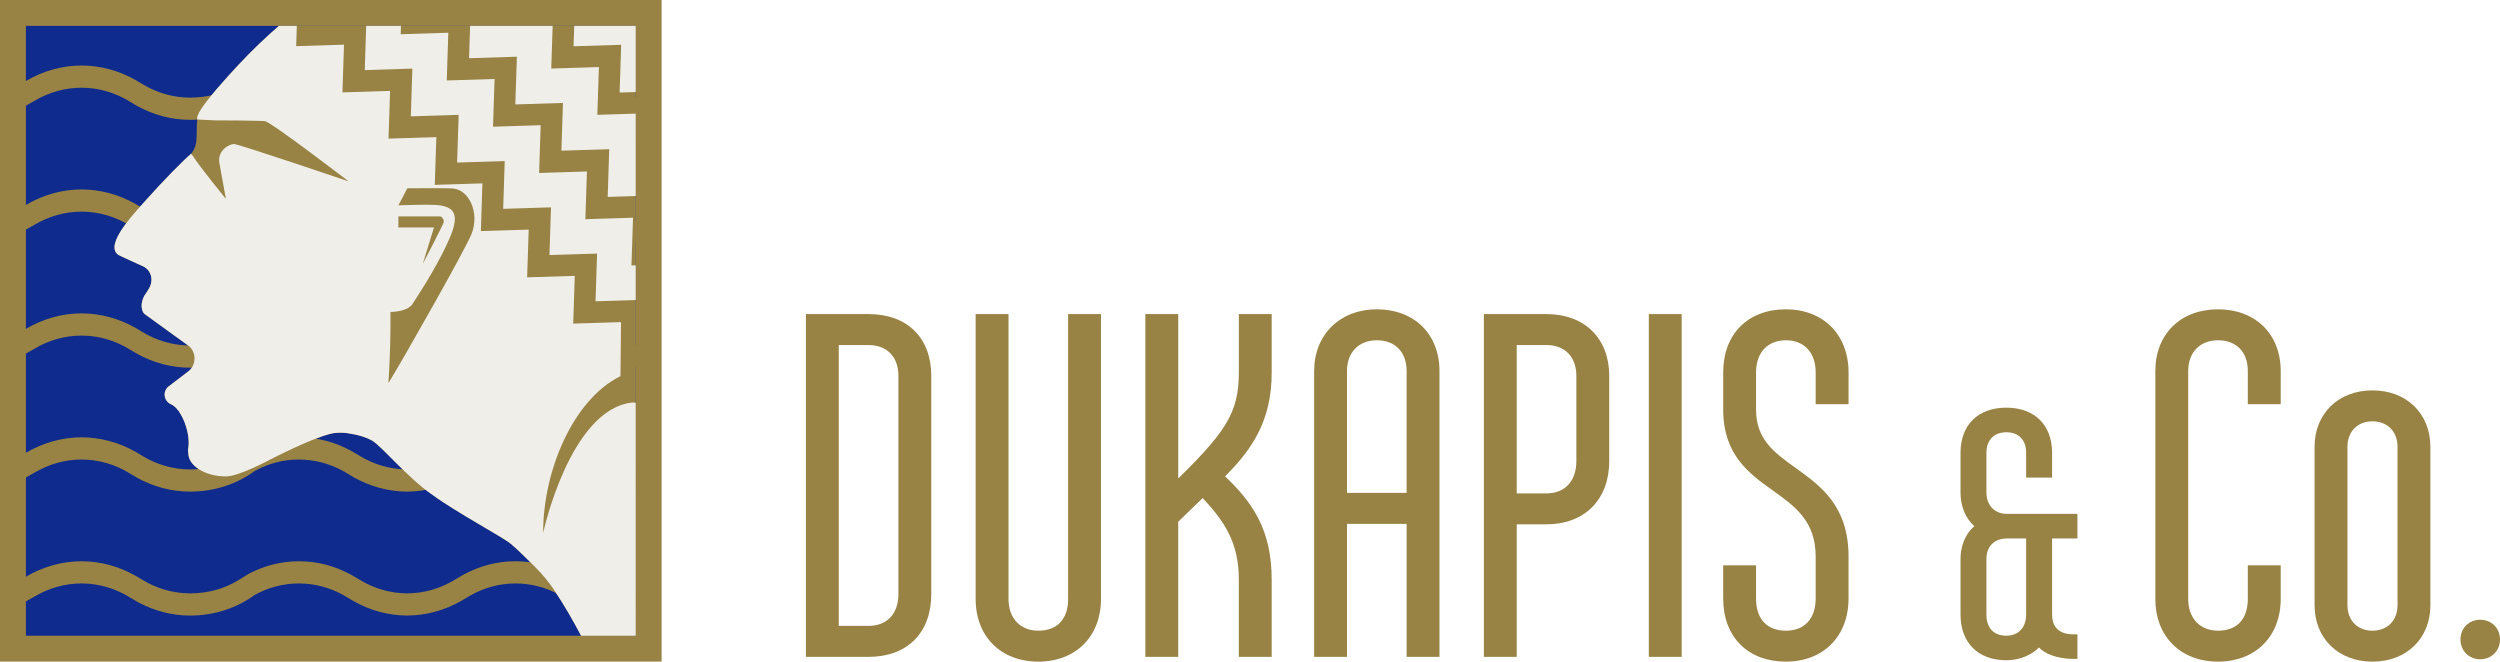
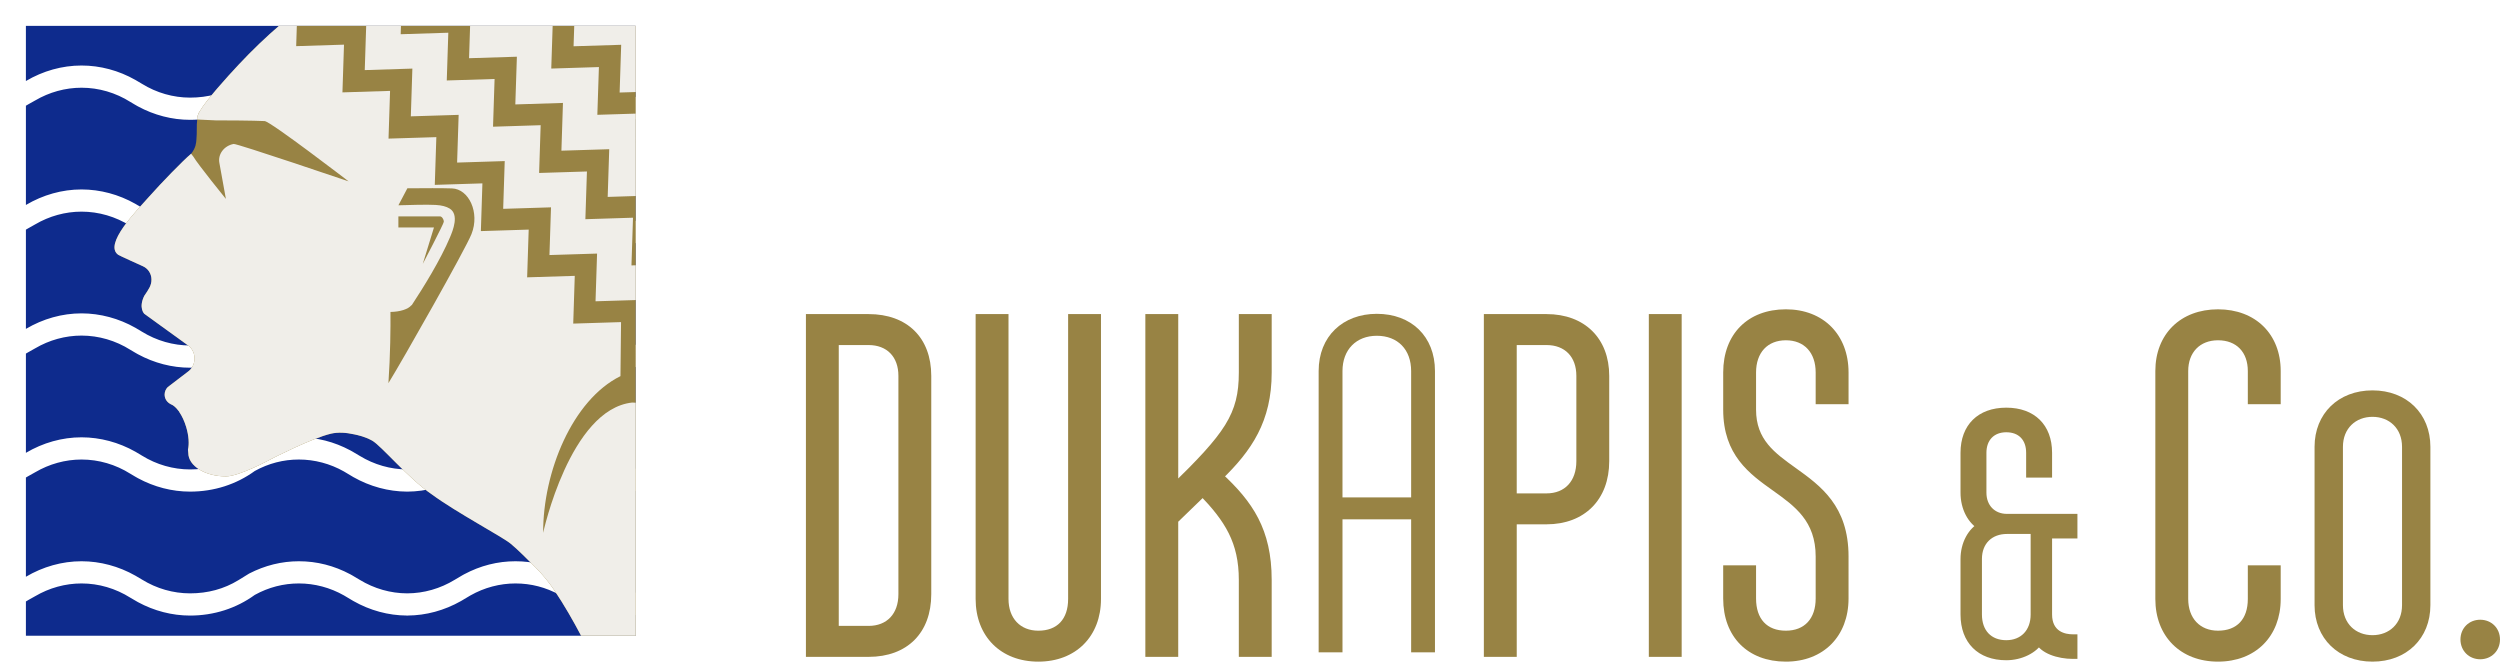
<svg xmlns="http://www.w3.org/2000/svg" version="1.1" x="0px" y="0px" width="425.845px" height="112.701px" viewBox="0 0 425.845 112.701" enable-background="new 0 0 425.845 112.701" xml:space="preserve">
  <g id="Layer_2">
    <g>
      <g>
-         <path fill="#988344" d="M112.698,0H0v112.701h112.698V0z" />
        <path fill="#0E2B8D" d="M95.325,101.334c-2.346-1.293-4.872-1.95-7.517-1.95c-2.66,0-5.311,0.702-7.667,2.037     c-0.531,0.302-1.598,0.946-1.609,0.956c-2.835,1.609-5.969,2.458-9.104,2.473v0.006h-0.129v-0.006     c-3.136-0.015-6.273-0.863-9.106-2.473c-0.01-0.01-1.076-0.654-1.607-0.956c-2.356-1.335-5.008-2.037-7.669-2.037     c-2.643,0-5.171,0.657-7.516,1.95c-3.167,2.3-6.975,3.521-11.024,3.521c-3.054,0-6.121-0.791-8.887-2.294     c-0.034-0.021-0.847-0.475-1.272-0.74c-2.523-1.592-5.405-2.438-8.329-2.438c-2.757,0-5.489,0.753-7.91,2.178     c-0.381,0.227-1.112,0.621-1.137,0.636c-0.054,0.033-0.107,0.068-0.155,0.096c-0.085,0.051-0.184,0.107-0.274,0.161v5.836h103.84     v-3.548c-0.631,0.071-1.266,0.113-1.899,0.113C102.301,104.855,98.491,103.634,95.325,101.334z M95.325,16.892     c-2.346-1.296-4.872-1.95-7.517-1.95c-2.66,0-5.311,0.702-7.667,2.034c-0.531,0.305-1.598,0.949-1.609,0.959     c-2.835,1.606-5.969,2.451-9.104,2.47v0.006c-0.008,0-0.016,0-0.022,0c-0.016,0-0.03,0-0.042,0c-0.014,0-0.027,0-0.039,0     c-0.011,0-0.018,0-0.025,0v-0.006c-3.136-0.019-6.273-0.863-9.106-2.47c-0.01-0.01-1.076-0.654-1.607-0.959     c-2.356-1.332-5.008-2.034-7.669-2.034c-2.643,0-5.171,0.654-7.516,1.95c-3.167,2.3-6.975,3.519-11.024,3.519     c-3.054,0-6.121-0.792-8.887-2.294c-0.034-0.021-0.847-0.475-1.272-0.743c-2.523-1.592-5.405-2.432-8.329-2.432     c-2.757,0-5.489,0.753-7.91,2.178c-0.381,0.224-1.112,0.621-1.137,0.636c-0.054,0.03-0.107,0.065-0.155,0.093     c-0.085,0.051-0.184,0.104-0.274,0.158v16.907c2.915-1.724,6.176-2.644,9.478-2.644c3.171,0.003,6.339,0.849,9.177,2.458     c0.029,0.019,0.74,0.431,1.112,0.66c2.49,1.538,5.328,2.351,8.198,2.351c3.021,0,5.792-0.753,8.236-2.246     c0,0,1.731-1.075,1.827-1.132c2.692-1.389,5.546-2.091,8.477-2.091c3.048,0,5.993,0.75,8.754,2.226c0,0,0.285,0.152,0.305,0.164     c0.034,0.021,0.853,0.499,1.283,0.762c2.467,1.508,5.27,2.309,8.105,2.317c2.836-0.009,5.639-0.81,8.103-2.317     c0.43-0.263,1.25-0.741,1.285-0.762c0.02-0.012,0.305-0.164,0.305-0.164c2.762-1.476,5.706-2.226,8.753-2.226     c2.934,0,5.783,0.702,8.481,2.091c0.091,0.057,1.822,1.132,1.822,1.132c2.445,1.493,5.217,2.246,8.239,2.246     c0.637,0,1.27-0.045,1.899-0.126V20.3c-0.631,0.068-1.266,0.11-1.899,0.11C102.301,20.41,98.491,19.191,95.325,16.892z      M4.411,4.411v9.39c2.915-1.724,6.176-2.641,9.478-2.641c3.171,0,6.339,0.846,9.177,2.458c0.029,0.016,0.74,0.428,1.112,0.657     c2.49,1.538,5.328,2.354,8.198,2.354c3.021,0,5.792-0.756,8.236-2.249c0,0,1.731-1.075,1.827-1.129     c2.692-1.389,5.546-2.091,8.477-2.091c3.048,0,5.993,0.747,8.754,2.223c0,0,0.285,0.155,0.305,0.164     c0.034,0.021,0.853,0.499,1.283,0.762c2.467,1.511,5.27,2.312,8.105,2.32c2.836-0.009,5.639-0.81,8.103-2.32     c0.43-0.263,1.25-0.741,1.285-0.762c0.02-0.009,0.305-0.164,0.305-0.164c2.762-1.476,5.706-2.223,8.753-2.223     c2.934,0,5.783,0.702,8.481,2.091c0.091,0.054,1.822,1.129,1.822,1.129c2.445,1.493,5.217,2.249,8.239,2.249     c0.637,0,1.27-0.048,1.899-0.125V4.411H4.411z M95.325,59.113c-2.346-1.294-4.872-1.95-7.517-1.95     c-2.66,0-5.311,0.704-7.667,2.036c-0.531,0.299-1.598,0.95-1.609,0.959c-2.835,1.604-5.969,2.452-9.104,2.47v0.003     c-0.008,0-0.016,0.003-0.022,0.003c-0.016,0-0.03-0.003-0.042-0.003c-0.014,0-0.027,0.003-0.039,0.003     c-0.011,0-0.018-0.003-0.025-0.003v-0.003c-3.136-0.018-6.273-0.866-9.106-2.47c-0.01-0.009-1.076-0.66-1.607-0.959     c-2.356-1.332-5.008-2.036-7.669-2.036c-2.643,0-5.171,0.656-7.516,1.95c-3.167,2.299-6.975,3.521-11.024,3.521     c-3.054,0-6.121-0.791-8.887-2.296c-0.034-0.021-0.847-0.473-1.272-0.741c-2.523-1.592-5.405-2.431-8.329-2.434     c-2.757,0-5.489,0.752-7.91,2.177c-0.381,0.227-1.112,0.621-1.137,0.64c-0.054,0.029-0.107,0.062-0.155,0.089     c-0.085,0.051-0.184,0.107-0.274,0.161v16.904c2.915-1.723,6.176-2.643,9.478-2.643c3.171,0.003,6.339,0.851,9.177,2.454     c0.029,0.021,0.74,0.434,1.112,0.663c2.49,1.542,5.328,2.354,8.198,2.354c3.021,0,5.792-0.755,8.236-2.249     c0,0,1.731-1.078,1.827-1.129c2.692-1.389,5.546-2.093,8.477-2.093c3.048,0,5.993,0.749,8.754,2.225c0,0,0.285,0.155,0.305,0.167     c0.034,0.019,0.853,0.496,1.283,0.759c2.467,1.512,5.27,2.312,8.105,2.32c2.836-0.009,5.639-0.809,8.103-2.32     c0.43-0.263,1.25-0.74,1.285-0.759c0.02-0.012,0.305-0.167,0.305-0.167c2.762-1.476,5.706-2.225,8.753-2.225     c2.934,0,5.783,0.704,8.481,2.093c0.091,0.051,1.822,1.129,1.822,1.129c2.445,1.494,5.217,2.249,8.239,2.249     c0.637,0,1.27-0.048,1.899-0.128V62.523c-0.631,0.065-1.266,0.11-1.899,0.11C102.301,62.634,98.491,61.412,95.325,59.113z      M95.325,38.001c-2.346-1.293-4.872-1.95-7.517-1.95c-2.66,0-5.311,0.702-7.667,2.037c-0.531,0.302-1.598,0.949-1.609,0.958     c-2.835,1.607-5.969,2.452-9.104,2.47v0.003c-0.008,0-0.016,0-0.022,0c-0.016,0-0.03,0-0.042,0c-0.014,0-0.027,0-0.039,0     c-0.011,0-0.018,0-0.025,0v-0.003c-3.136-0.018-6.273-0.862-9.106-2.47c-0.01-0.009-1.076-0.656-1.607-0.958     c-2.356-1.335-5.008-2.037-7.669-2.037c-2.643,0-5.171,0.657-7.516,1.95c-3.167,2.303-6.975,3.518-11.024,3.518     c-3.054,0-6.121-0.788-8.887-2.29c-0.034-0.021-0.847-0.476-1.272-0.744c-2.523-1.592-5.405-2.434-8.329-2.434     c-2.757,0-5.489,0.753-7.91,2.177c-0.381,0.228-1.112,0.621-1.137,0.64c-0.054,0.032-0.107,0.062-0.155,0.089     c-0.085,0.051-0.184,0.108-0.274,0.162v16.903c2.915-1.723,6.176-2.643,9.478-2.643c3.171,0.003,6.339,0.851,9.177,2.458     c0.029,0.018,0.74,0.43,1.112,0.663c2.49,1.535,5.328,2.35,8.198,2.35c3.021,0,5.792-0.755,8.236-2.245     c0,0,1.731-1.078,1.827-1.132c2.692-1.389,5.546-2.094,8.477-2.094c3.048,0,5.993,0.749,8.754,2.225c0,0,0.285,0.155,0.305,0.167     c0.034,0.021,0.853,0.496,1.283,0.765c2.467,1.506,5.27,2.306,8.105,2.314c2.836-0.009,5.639-0.809,8.103-2.314     c0.43-0.269,1.25-0.743,1.285-0.765c0.02-0.012,0.305-0.167,0.305-0.167c2.762-1.476,5.706-2.225,8.753-2.225     c2.934,0,5.783,0.705,8.481,2.094c0.091,0.054,1.822,1.132,1.822,1.132c2.445,1.49,5.217,2.245,8.239,2.245     c0.637,0,1.27-0.047,1.899-0.125V41.411c-0.631,0.069-1.266,0.107-1.899,0.107C102.301,41.519,98.491,40.304,95.325,38.001z      M95.325,80.225c-2.346-1.296-4.872-1.95-7.517-1.95c-2.66,0-5.311,0.702-7.667,2.034c-0.531,0.302-1.598,0.947-1.609,0.959     c-2.835,1.606-5.969,2.452-9.104,2.473h-0.129c-3.136-0.021-6.273-0.866-9.106-2.473c-0.01-0.012-1.076-0.657-1.607-0.959     c-2.356-1.332-5.008-2.034-7.669-2.034c-2.643,0-5.171,0.654-7.516,1.95c-3.167,2.3-6.975,3.516-11.024,3.516     c-3.054,0-6.121-0.788-8.887-2.291c-0.034-0.018-0.847-0.475-1.272-0.743c-2.523-1.592-5.405-2.432-8.329-2.432     c-2.757,0-5.489,0.753-7.91,2.178c-0.381,0.224-1.112,0.618-1.137,0.636c-0.054,0.03-0.107,0.066-0.155,0.09     c-0.085,0.051-0.184,0.107-0.274,0.161v16.904c2.915-1.721,6.176-2.641,9.478-2.641c3.171,0,6.339,0.852,9.177,2.458     c0.029,0.019,0.74,0.431,1.112,0.657c2.49,1.541,5.328,2.354,8.198,2.354c3.021,0,5.792-0.753,8.236-2.249     c0,0,1.731-1.072,1.827-1.126c2.692-1.389,5.546-2.094,8.477-2.094c3.048,0,5.993,0.747,8.754,2.223c0,0,0.285,0.155,0.305,0.17     c0.034,0.021,0.853,0.496,1.283,0.759c2.467,1.508,5.27,2.312,8.105,2.317c2.836-0.006,5.639-0.81,8.103-2.317     c0.43-0.263,1.25-0.737,1.285-0.759c0.02-0.015,0.305-0.17,0.305-0.17c2.762-1.476,5.706-2.223,8.753-2.223     c2.934,0,5.783,0.705,8.481,2.094c0.091,0.054,1.822,1.126,1.822,1.126c2.445,1.496,5.217,2.249,8.239,2.249     c0.637,0,1.27-0.045,1.899-0.125V83.633c-0.631,0.065-1.266,0.107-1.899,0.107C102.301,83.74,98.491,82.524,95.325,80.225z" />
        <path fill="#988344" d="M108.287,4.411H47.517c-2.031,1.732-4.562,4.136-6.897,6.636c-2.021,2.162-5.491,6.003-6.581,7.888     c-0.146,0.188-0.236,0.37-0.272,0.544c-0.003,0.009-0.007,0.018-0.012,0.026c-0.06,0.107-0.11,0.233-0.141,0.38     c-0.043,0.218-0.047,0.37-0.016,0.472c-0.149,1.104-0.011,2.034-0.143,3.452c-0.045,0.472-0.054,1.323-0.897,2.381     c0-0.003-0.004-0.007-0.004-0.007c-0.006,0.01-0.011,0.016-0.019,0.021c-1.424,1.213-4.991,4.883-7.09,7.245     c-2.111,2.372-7.869,8.192-5.288,9.966c0.214,0.146,4.018,1.861,4.192,1.938c0.856,0.383,1.423,1.222,1.453,2.198     c0.034,1.081-0.498,1.75-1.227,2.844c-1.013,2.058-0.001,3.052-0.001,3.052l7.618,5.511c0.572,0.498,0.945,1.248,0.945,2.103     c0,0.964-0.469,1.807-1.171,2.284l-3.063,2.342c-0.111,0.065-0.213,0.144-0.305,0.232l-0.022,0.016     c-0.327,0.325-0.533,0.779-0.533,1.278c0,0.704,0.404,1.305,0.988,1.604l0.008,0.012c0.025,0.006,0.055,0.027,0.083,0.036     l0.021,0.009c0.426,0.17,0.87,0.564,1.288,1.144l0.066,0.057l0.035,0.093c0.463,0.682,0.883,1.565,1.183,2.571     c0.448,1.491,0.532,2.903,0.304,3.862c0.025,0.194,0.055,0.463,0.055,0.556c0,2.204,2.877,3.992,6.426,3.992     c2.261,0,7.701-2.965,7.701-2.965s6.827-3.527,10.18-4.316c1.16-0.274,2.585-0.196,3.985,0.123     c0.686,0.155,1.721,0.358,2.993,1.042c1.553,0.836,6.194,6.463,10.161,9.151c4.207,3.108,12.137,7.29,13.51,8.461     c1.377,1.164,2.715,2.538,4.088,3.903c1.262,1.251,2.354,2.589,3.282,3.96l0.004,0.012c1.716,2.548,3.265,5.277,4.58,7.771h9.302     V4.411z" />
        <path fill="#F0EEE9" d="M92.52,90.756c-0.04-10.337,4.97-22.62,13.168-26.686c0-0.071,0.1-9.204,0.1-9.204l-8.129,0.254     l0.001-0.003l-0.017-0.003l0.261-8.124l-8.112,0.251l0.265-8.13l-8.128,0.254l0.003-0.003H81.91l0.263-8.126L74.06,31.49     l0.266-8.13l-8.129,0.251H66.2H66.18l0.263-8.129l-8.113,0.254l0.266-8.13L50.464,7.86l0.002-0.003L50.45,7.86l0.112-3.449     h-3.046c-2.031,1.732-4.562,4.136-6.897,6.636c-2.021,2.162-5.491,6.003-6.581,7.888c-0.12,0.203-0.215,0.389-0.272,0.544     c-0.003,0.009-0.007,0.018-0.012,0.026c-0.06,0.107-0.11,0.233-0.141,0.38c-0.043,0.218-0.047,0.37-0.016,0.472l3.1,0.146     c1.578-0.003,6.599,0.026,8.384,0.122c0.996,0.054,14.301,10.268,14.301,10.268s-19.055-6.469-19.581-6.373     c-1.617,0.299-2.709,1.735-2.436,3.211c0.099,0.54,1.113,6.152,1.113,6.152s-4.77-5.881-5.534-7.192l-0.387-0.501     c0-0.003-0.004-0.007-0.004-0.007c-0.006,0.01-0.011,0.016-0.019,0.021c-1.424,1.213-4.991,4.883-7.09,7.245     c-2.111,2.372-7.869,8.192-5.288,9.966c0.214,0.146,4.018,1.861,4.192,1.938c0.856,0.383,1.423,1.222,1.453,2.198     c0.034,1.081-0.498,1.75-1.227,2.844c-1.013,2.058-0.001,3.052-0.001,3.052l7.618,5.511c0.572,0.498,0.945,1.248,0.945,2.103     c0,0.964-0.469,1.807-1.171,2.284l-3.063,2.342c-0.111,0.065-0.213,0.144-0.305,0.232l-0.022,0.016     c-0.327,0.325-0.533,0.779-0.533,1.278c0,0.704,0.404,1.305,0.988,1.604l0.008,0.012c0.025,0.006,0.055,0.027,0.083,0.036     l0.021,0.009c0.426,0.17,0.87,0.564,1.288,1.144l0.066,0.057l0.035,0.093c0.463,0.682,0.883,1.565,1.183,2.571     c0.448,1.491,0.532,2.903,0.304,3.862c0.025,0.194,0.055,0.463,0.055,0.556c0,2.204,2.877,3.992,6.426,3.992     c2.261,0,7.701-2.965,7.701-2.965s6.827-3.527,10.18-4.316c1.16-0.274,2.585-0.196,3.985,0.123     c0.686,0.155,1.721,0.358,2.993,1.042c1.553,0.836,6.194,6.463,10.161,9.151c4.207,3.108,12.137,7.29,13.51,8.461     c1.377,1.164,2.715,2.538,4.088,3.903c1.262,1.251,2.354,2.589,3.282,3.96l0.004,0.012c1.716,2.548,3.265,5.277,4.58,7.771h9.302     V68.596l-0.613-0.027C97.063,69.748,92.52,90.756,92.52,90.756z M67.861,36.857h7.087c0.294,0,0.65,0.447,0.65,0.923     c0,0.319-3.582,7.164-3.582,7.164l1.904-6.197h-6.06V36.857z M80.314,39.87c-1.012,2.565-11.674,21.387-14.151,25.393     c0.325-4.749,0.378-9.546,0.347-12.126c1.668-0.023,3.057-0.49,3.552-1.135l0.058,0.003c2.019-3.067,4.917-7.744,6.534-11.588     c0.472-1.117,1.611-3.873-0.065-4.895c-0.556-0.341-1.329-0.556-2.372-0.612c-1.354-0.075-4.455-0.012-6.354,0.06l1.528-2.895     c3.191-0.021,5.649-0.044,7.603,0.019C79.842,32.187,81.775,36.173,80.314,39.87z M107.562,45.21l0.263-8.126l-8.114,0.254     l0.266-8.129l-8.13,0.253l0.002-0.003h-0.017l0.263-8.132l-8.113,0.257l0.265-8.13l-8.129,0.254l0.004-0.003l-0.02-0.003     l0.263-8.126l-8.112,0.257l0.046-1.422h-5.924l-0.243,7.532l8.111-0.257l-0.263,8.132h0.017l8.128-0.251l-0.263,8.127     l8.111-0.254l-0.263,8.13h0.018l-0.002,0.003l8.13-0.254l-0.265,8.126l8.112-0.251l-0.263,8.127h0.016l6.832-0.209v-5.923     l-0.711,0.021H107.562z M97.813,4.411L97.7,7.881l8.111-0.25l-0.265,8.126h0.02v0.003l2.721-0.083V4.411H97.813z M101.768,19.55     h-0.018l0.266-8.126L93.9,11.678l0.238-7.267H80.076l-0.177,5.501l0.019,0.003l8.126-0.254l-0.266,8.127l8.114-0.254     l-0.263,8.132h0.017l8.128-0.25l-0.263,8.126l4.775-0.152V19.353l-6.522,0.203L101.768,19.55z" />
      </g>
      <g>
        <g>
          <path fill="#988344" d="M138.046,54.269h9.906c6.334,0,9.909,3.82,9.909,9.748v37.198c0,6.087-3.734,9.906-9.909,9.906h-9.906      V54.269z M147.952,107.388c3.494,0,5.848-2.359,5.848-6.173V64.017c0-3.655-2.275-6.009-5.848-6.009h-5.848v49.38H147.952z" />
          <path fill="#988344" d="M138.046,55.039h9.906c5.726,0,9.141,3.354,9.141,8.978v37.198c0,5.719-3.415,9.139-9.141,9.139h-9.906      l0.768,0.768V54.269L138.046,55.039z M138.046,111.889h9.906c6.588,0,10.677-4.092,10.677-10.674V64.017      c0-6.483-4.089-10.516-10.677-10.516h-9.906h-0.768v0.768v56.853v0.768H138.046z" />
          <path fill="#988344" d="M147.952,108.155c3.954,0,6.612-2.795,6.612-6.94V64.017c0-4.118-2.593-6.776-6.612-6.776h-5.848h-0.768      v0.768v49.38v0.768h0.768H147.952z M142.872,107.388v-49.38l-0.768,0.768h5.848c3.133,0,5.08,2.01,5.08,5.241v37.198      c0,3.33-1.947,5.399-5.08,5.399h-5.848L142.872,107.388z" />
        </g>
        <g>
          <path fill="#988344" d="M171.018,54.269v47.756c0,3.819,2.434,6.17,5.848,6.17c3.733,0,5.843-2.351,5.843-6.17V54.269h4.063      v47.756c0,6.093-3.979,9.909-9.906,9.909c-5.848,0-9.911-3.816-9.911-9.909V54.269H171.018z" />
          <path fill="#988344" d="M170.247,54.269v47.756c0,4.148,2.659,6.943,6.618,6.943c4.079,0,6.615-2.661,6.615-6.943V54.269      l-0.772,0.771h4.063l-0.771-0.771v47.756c0,5.552-3.585,9.139-9.136,9.139c-5.555,0-9.142-3.587-9.142-9.139V54.269l-0.77,0.771      h4.063L170.247,54.269z M166.187,54.269v47.756c0,6.382,4.293,10.677,10.679,10.677c6.382,0,10.674-4.295,10.674-10.677V54.269      v-0.768h-0.768h-4.063h-0.768v0.768v47.756c0,3.438-1.852,5.405-5.075,5.405c-3.088,0-5.08-2.12-5.08-5.405V54.269v-0.768      h-0.768h-4.063h-0.768V54.269z" />
        </g>
        <g>
          <path fill="#988344" d="M199.926,83.349c9.344-9.103,11.858-12.511,11.858-19.899v-9.181h4.062v9.181      c0,8.201-3.41,12.992-8.284,17.705c5.115,4.706,8.284,9.258,8.284,17.623v12.344h-4.062V98.777      c0-6.743-2.599-10.561-6.903-15.028l-4.955,4.794v22.578h-4.06V54.269h4.06V83.349z" />
          <path fill="#988344" d="M200.464,83.896c9.514-9.262,12.088-12.854,12.088-20.446v-9.181l-0.768,0.771h4.062l-0.768-0.771v9.181      c0,7.801-3.079,12.344-8.052,17.152l-0.585,0.564l0.599,0.556c5.091,4.683,8.038,8.975,8.038,17.056v12.344l0.768-0.768h-4.062      l0.768,0.768V98.777c0-6.836-2.61-10.88-7.114-15.56l-0.537-0.556l-0.556,0.541l-4.949,4.787l-0.238,0.227v0.326v22.578      l0.769-0.768h-4.06l0.767,0.768V54.269l-0.767,0.771h4.06l-0.769-0.771v29.08v1.819L200.464,83.896z M199.926,53.501h-4.06      h-0.77v0.768v56.853v0.768h0.77h4.06h0.77v-0.768V88.543l-0.233,0.553l4.952-4.794l-1.084-0.018      c4.335,4.5,6.687,8.147,6.687,14.493v12.344v0.768h0.768h4.062h0.768v-0.768V98.777c0-8.607-3.267-13.341-8.531-18.19      l0.013,1.119c5.114-4.945,8.519-9.938,8.519-18.257v-9.181v-0.768h-0.768h-4.062h-0.768v0.768v9.181      c0,7.081-2.335,10.298-11.627,19.345l1.306,0.555v-29.08v-0.768H199.926z" />
        </g>
        <g>
          <path fill="#988344" d="M240.371,111.121V88.459h-11.694v22.662h-4.061V63.204c0-5.928,4.141-9.748,9.907-9.748      c5.848,0,9.907,3.82,9.907,9.748v47.917H240.371z M228.677,84.726h11.694V63.204c0-3.655-2.272-6.009-5.848-6.009      c-3.495,0-5.847,2.354-5.847,6.009V84.726z" />
-           <path fill="#988344" d="M241.139,111.121V88.459v-0.765h-0.768h-11.694h-0.77v0.765v22.662l0.77-0.768h-4.061l0.766,0.768      V63.204c0-5.369,3.674-8.975,9.142-8.975c5.553,0,9.137,3.519,9.137,8.975v47.917l0.771-0.768h-4.06L241.139,111.121z       M245.198,111.121V63.204c0-6.289-4.289-10.516-10.675-10.516c-6.289,0-10.677,4.325-10.677,10.516v47.917v0.768h0.77h4.061      h0.769v-0.768V88.459l-0.769,0.771h11.694l-0.771-0.771v22.662v0.768h0.771h4.06h0.768V111.121z" />
-           <path fill="#988344" d="M228.677,85.496h11.694h0.768v-0.771V63.204c0-4.118-2.598-6.782-6.615-6.782      c-3.96,0-6.616,2.729-6.616,6.782v21.521v0.771H228.677z M229.445,63.204c0-3.181,1.99-5.241,5.078-5.241      c3.134,0,5.077,2.007,5.077,5.241v21.521l0.771-0.768h-11.694l0.769,0.768V63.204z" />
        </g>
        <g>
          <path fill="#988344" d="M257.586,88.543v22.578h-4.062V54.269h9.909c6.01,0,9.907,3.82,9.907,9.748v14.539      c0,6.17-3.897,9.987-9.907,9.987H257.586z M263.434,84.807c3.492,0,5.845-2.354,5.845-6.251V64.017      c0-3.655-2.272-6.009-5.845-6.009h-5.848v26.799H263.434z" />
          <path fill="#988344" d="M256.818,88.543v22.578l0.768-0.768h-4.062l0.768,0.768V54.269l-0.768,0.771h9.909      c5.553,0,9.14,3.521,9.14,8.978v14.539c0,5.689-3.501,9.217-9.14,9.217h-5.848h-0.768V88.543z M263.434,89.311      c6.484,0,10.678-4.224,10.678-10.755V64.017c0-6.385-4.193-10.516-10.678-10.516h-9.909h-0.768v0.768v56.853v0.768h0.768h4.062      h0.771v-0.768V88.543l-0.771,0.768H263.434z" />
          <path fill="#988344" d="M263.434,85.577c4.018,0,6.619-2.76,6.619-7.021V64.017c0-4.118-2.602-6.776-6.619-6.776h-5.848h-0.768      v0.768v26.799v0.771h0.768H263.434z M258.356,84.807V58.008l-0.771,0.768h5.848c3.133,0,5.08,2.01,5.08,5.241v14.539      c0,3.381-1.947,5.486-5.08,5.486h-5.848L258.356,84.807z" />
        </g>
        <g>
          <path fill="#988344" d="M285.684,111.121h-4.059V54.269h4.059V111.121z" />
          <path fill="#988344" d="M285.684,110.354h-4.059l0.771,0.768V54.269l-0.771,0.771h4.059l-0.764-0.771v56.853L285.684,110.354z       M285.684,53.501h-4.059h-0.768v0.768v56.853v0.768h0.768h4.059h0.768v-0.768V54.269v-0.768H285.684z" />
        </g>
        <g>
          <path fill="#988344" d="M314.113,101.943c0,6.174-4.062,9.99-9.909,9.99c-5.932,0-9.91-3.816-9.91-9.99v-4.871h4.06v4.871      c0,3.814,2.114,6.251,5.851,6.251c3.655,0,5.848-2.437,5.848-6.251v-7.146c0-13.156-15.758-10.639-15.758-25.013v-6.335      c0-6.173,3.979-9.993,9.91-9.993c5.848,0,9.909,3.82,9.909,9.993v4.623h-4.062v-4.623c0-3.819-2.276-6.254-5.848-6.254      c-3.575,0-5.851,2.435-5.851,6.254v6.335c0,11.776,15.76,9.581,15.76,25.013V101.943z" />
          <path fill="#988344" d="M313.34,101.943c0,5.6-3.584,9.22-9.136,9.22c-5.642,0-9.14-3.533-9.14-9.22v-4.871l-0.771,0.765h4.06      l-0.768-0.765v4.871c0,4.334,2.535,7.024,6.618,7.024c4.017,0,6.615-2.757,6.615-7.024v-7.146c0-6.827-4.038-9.71-7.938-12.487      c-4.021-2.867-7.816-5.576-7.816-12.525v-6.335c0-5.689,3.498-9.22,9.14-9.22c5.552,0,9.136,3.617,9.136,9.22v4.623l0.773-0.761      h-4.062l0.768,0.761v-4.623c0-4.265-2.599-7.027-6.615-7.027c-4.021,0-6.618,2.763-6.618,7.027v6.335      c0,5.881,3.766,8.577,7.403,11.188c4.106,2.938,8.351,5.982,8.351,13.825V101.943z M314.878,94.797      c0-8.629-4.775-12.051-8.996-15.076c-3.625-2.596-6.758-4.842-6.758-9.937v-6.335c0-3.384,1.947-5.486,5.08-5.486      c3.13,0,5.074,2.103,5.074,5.486v4.623v0.773h0.773h4.062h0.765v-0.773v-4.623c0-6.436-4.289-10.761-10.674-10.761      c-6.487,0-10.678,4.224-10.678,10.761v6.335c0,7.741,4.495,10.948,8.464,13.771c3.749,2.677,7.288,5.206,7.288,11.242v7.146      c0,3.435-1.894,5.486-5.074,5.486c-3.229,0-5.08-2.001-5.08-5.486v-4.871v-0.771h-0.771h-4.06h-0.768v0.771v4.871      c0,6.532,4.19,10.758,10.678,10.758c6.385,0,10.674-4.321,10.674-10.758V94.797z" />
        </g>
        <g>
          <path fill="#988344" d="M353.097,88.301v2.652h-4.321v13.717c0,2.706,1.729,4.148,4.321,4.148v2.649      c-2.535,0-5.071-0.923-5.758-2.479c-0.923,1.556-3.172,2.705-5.594,2.705c-4.378,0-7.027-2.705-7.027-7.024v-9.455      c0-2.649,1.267-4.725,2.936-5.588c-1.669-0.923-2.936-2.999-2.936-5.704v-6.801c0-4.205,2.593-6.914,7.027-6.914      c4.495,0,7.03,2.709,7.03,6.914v3.458h-2.879v-3.458c0-2.59-1.615-4.262-4.151-4.262c-2.476,0-4.146,1.672-4.146,4.262v6.801      c0,2.595,1.727,4.378,4.262,4.378H353.097z M341.861,90.953c-2.535,0-4.262,1.612-4.262,4.262v9.455      c0,2.706,1.553,4.379,4.146,4.379c2.479,0,4.151-1.673,4.151-4.379V90.953H341.861z" />
          <path fill="#988344" d="M352.333,88.301v2.652l0.764-0.771h-4.321h-0.765v0.771v13.717c0,3.028,1.947,4.913,5.086,4.913      l-0.764-0.765v2.649l0.764-0.771c-2.371,0-4.545-0.866-5.059-2.019l-0.606-1.362l-0.756,1.281      c-0.815,1.374-2.84,2.329-4.931,2.329c-3.918,0-6.26-2.338-6.26-6.257v-9.455c0-2.187,0.988-4.109,2.523-4.904l1.278-0.663      l-1.26-0.692c-1.568-0.866-2.542-2.793-2.542-5.032v-6.801c0-3.85,2.342-6.146,6.26-6.146c3.981,0,6.266,2.24,6.266,6.146v3.458      l0.765-0.768h-2.879l0.765,0.768v-3.458c0-3.011-1.975-5.029-4.916-5.029c-2.938,0-4.916,2.019-4.916,5.029v6.801      c0,3.028,2.069,5.146,5.032,5.146h11.235L352.333,88.301z M341.861,87.533c-2.09,0-3.497-1.451-3.497-3.61v-6.801      c0-2.156,1.293-3.491,3.381-3.491c2.12,0,3.384,1.302,3.384,3.491v3.458v0.768h0.768h2.879h0.771V80.58v-3.458      c0-4.739-2.989-7.682-7.801-7.682c-4.809,0-7.795,2.942-7.795,7.682v6.801c0,2.801,1.275,5.241,3.333,6.379l0.021-1.355      c-2.039,1.051-3.354,3.512-3.354,6.269v9.455c0,4.806,2.986,7.792,7.795,7.792c2.646,0,5.158-1.239,6.251-3.082l-1.362-0.08      c0.899,2.024,3.895,2.933,6.463,2.933h0.768v-0.765v-2.649v-0.771h-0.768c-1.325,0-3.551-0.441-3.551-3.378V90.953l-0.771,0.771      h4.321h0.768v-0.771v-2.652v-0.768h-0.768H341.861z" />
-           <path fill="#988344" d="M341.861,90.183c-3.007,0-5.032,2.021-5.032,5.032v9.455c0,3.124,1.933,5.146,4.916,5.146      c2.941,0,4.916-2.07,4.916-5.146V90.953v-0.771h-0.765H341.861z M345.129,90.953v13.717c0,2.223-1.299,3.611-3.384,3.611      c-2.147,0-3.381-1.317-3.381-3.611v-9.455c0-2.156,1.344-3.491,3.497-3.491h4.035L345.129,90.953z" />
        </g>
        <g>
          <path fill="#988344" d="M387.721,97.072v4.952c0,6.093-4.062,9.909-9.909,9.909c-5.849,0-9.91-3.816-9.91-9.909v-38.82      c0-5.928,4.062-9.748,9.91-9.748c5.848,0,9.909,3.82,9.909,9.748v4.868h-4.062v-4.868c0-3.655-2.276-6.009-5.848-6.009      c-3.492,0-5.849,2.354-5.849,6.009v38.82c0,3.819,2.438,6.17,5.849,6.17c3.732,0,5.848-2.351,5.848-6.17v-4.952H387.721z" />
          <path fill="#988344" d="M386.95,97.072v4.952c0,5.552-3.587,9.139-9.139,9.139c-5.553,0-9.14-3.587-9.14-9.139v-38.82      c0-5.456,3.587-8.975,9.14-8.975c5.552,0,9.139,3.519,9.139,8.975v4.868l0.771-0.761h-4.062l0.768,0.761v-4.868      c0-4.118-2.599-6.782-6.615-6.782c-3.958,0-6.616,2.729-6.616,6.782v38.82c0,4.148,2.658,6.943,6.616,6.943      c4.079,0,6.615-2.661,6.615-6.943v-4.952l-0.768,0.765h4.062L386.95,97.072z M382.889,97.072v4.952      c0,3.438-1.852,5.405-5.077,5.405c-3.086,0-5.077-2.12-5.077-5.405v-38.82c0-3.181,1.991-5.241,5.077-5.241      c3.133,0,5.077,2.007,5.077,5.241v4.868v0.773h0.771h4.062h0.768v-0.773v-4.868c0-6.289-4.289-10.516-10.677-10.516      c-6.386,0-10.678,4.227-10.678,10.516v38.82c0,6.382,4.292,10.677,10.678,10.677c6.388,0,10.677-4.295,10.677-10.677v-4.952      v-0.771h-0.768h-4.062h-0.771V97.072z" />
        </g>
        <g>
          <path fill="#988344" d="M413.22,103.081c0,5.522-4.062,8.853-9.094,8.853c-5.035,0-9.098-3.33-9.098-8.853V76.115      c0-5.521,4.062-8.852,9.098-8.852c5.032,0,9.094,3.33,9.094,8.852V103.081z M409.158,76.115c0-3.162-2.192-5.112-5.032-5.112      c-2.844,0-5.035,1.95-5.035,5.112v26.966c0,3.166,2.191,5.113,5.035,5.113c2.84,0,5.032-1.947,5.032-5.113V76.115z" />
          <path fill="#988344" d="M412.452,103.081c0,4.755-3.425,8.082-8.326,8.082c-4.907,0-8.33-3.327-8.33-8.082V76.115      c0-4.758,3.423-8.078,8.33-8.078c4.901,0,8.326,3.32,8.326,8.078V103.081z M413.987,76.115c0-5.662-4.056-9.619-9.861-9.619      c-5.809,0-9.868,3.957-9.868,9.619v26.966c0,5.666,4.06,9.62,9.868,9.62c5.806,0,9.861-3.954,9.861-9.62V76.115z" />
-           <path fill="#988344" d="M409.929,76.115c0-3.464-2.386-5.88-5.803-5.88s-5.806,2.416-5.806,5.88v26.966      c0,3.462,2.389,5.887,5.806,5.887s5.803-2.425,5.803-5.887V76.115z M408.391,103.081c0,2.602-1.717,4.349-4.265,4.349      c-2.557,0-4.268-1.747-4.268-4.349V76.115c0-2.601,1.711-4.345,4.268-4.345c2.548,0,4.265,1.744,4.265,4.345V103.081z" />
        </g>
        <g>
          <path fill="#988344" d="M422.476,106.331c1.463,0,2.602,1.057,2.602,2.598s-1.139,2.599-2.602,2.599      c-1.458,0-2.596-1.058-2.596-2.599S421.018,106.331,422.476,106.331z" />
          <path fill="#988344" d="M422.476,107.096c1.078,0,1.834,0.755,1.834,1.833c0,1.075-0.756,1.831-1.834,1.831      s-1.828-0.756-1.828-1.831C420.647,107.851,421.397,107.096,422.476,107.096z M419.109,108.929c0,1.918,1.448,3.369,3.366,3.369      c1.92,0,3.369-1.451,3.369-3.369c0-1.923-1.449-3.365-3.369-3.365C420.558,105.563,419.109,107.006,419.109,108.929z" />
        </g>
      </g>
    </g>
  </g>
  <g id="Layer_1">
    <g>
	</g>
    <g>
	</g>
    <g>
	</g>
    <g>
	</g>
    <g>
	</g>
    <g>
	</g>
    <g>
	</g>
    <g>
	</g>
    <g>
	</g>
    <g>
	</g>
    <g>
	</g>
    <g>
	</g>
  </g>
</svg>